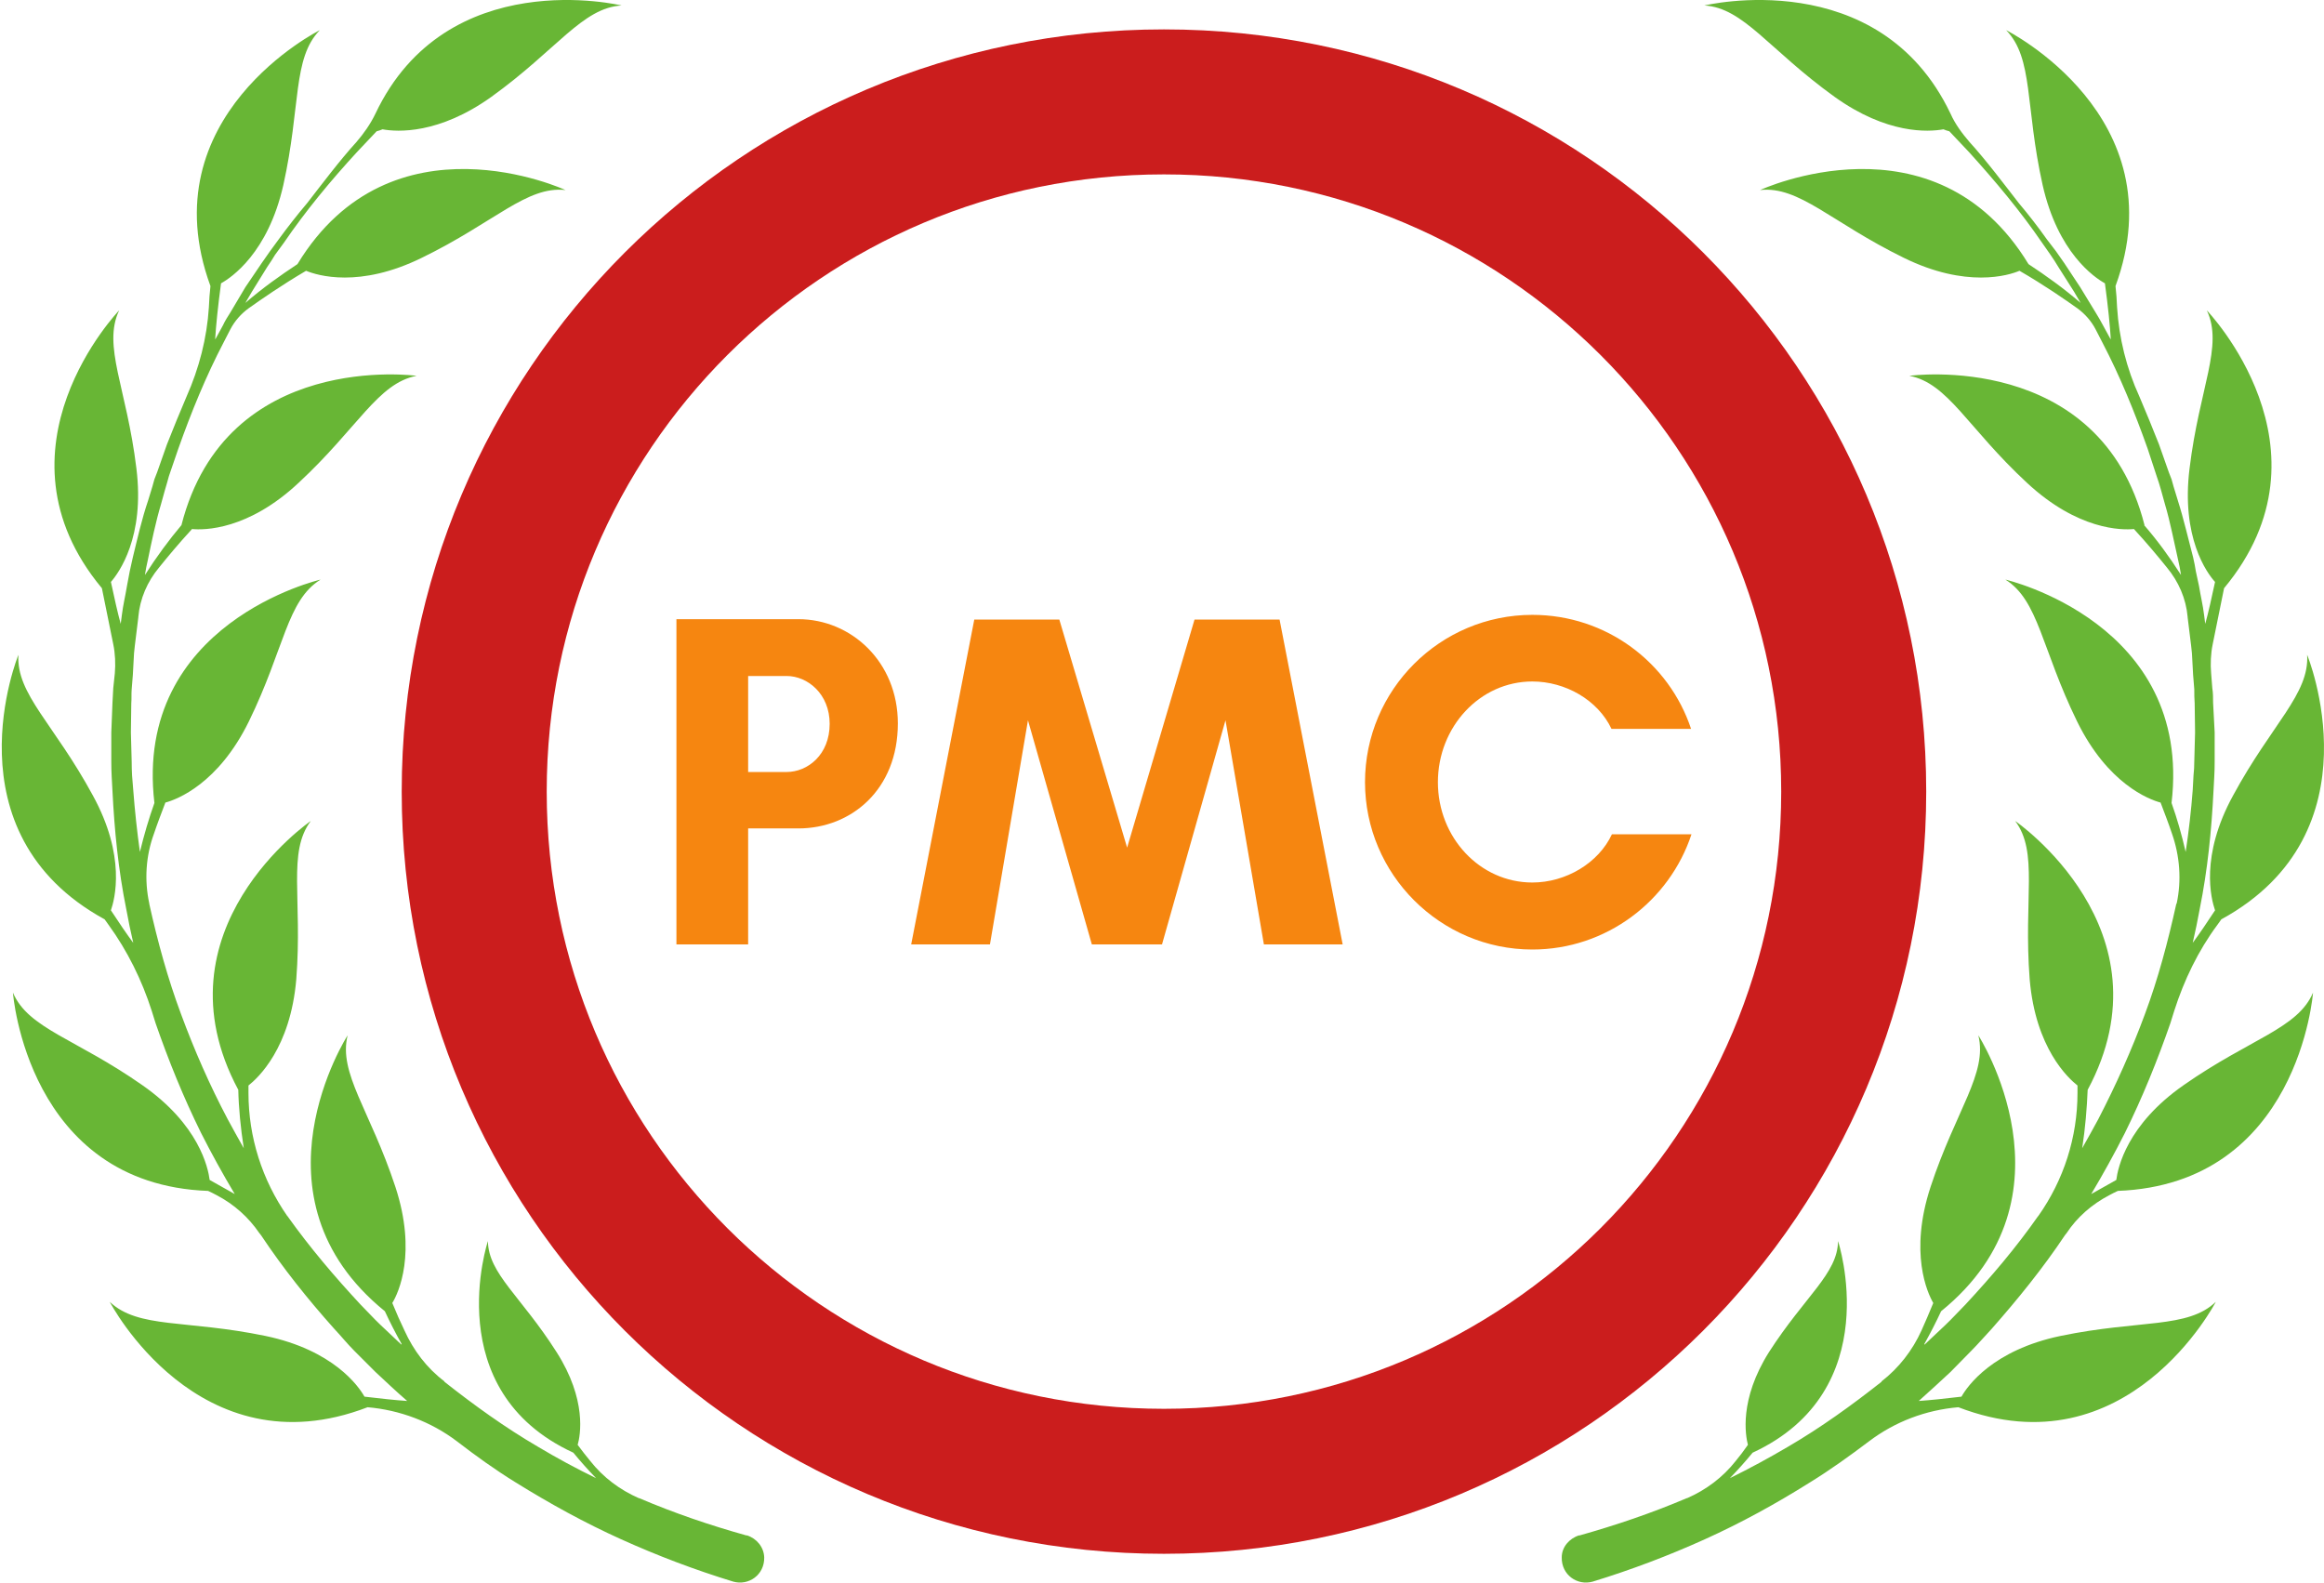
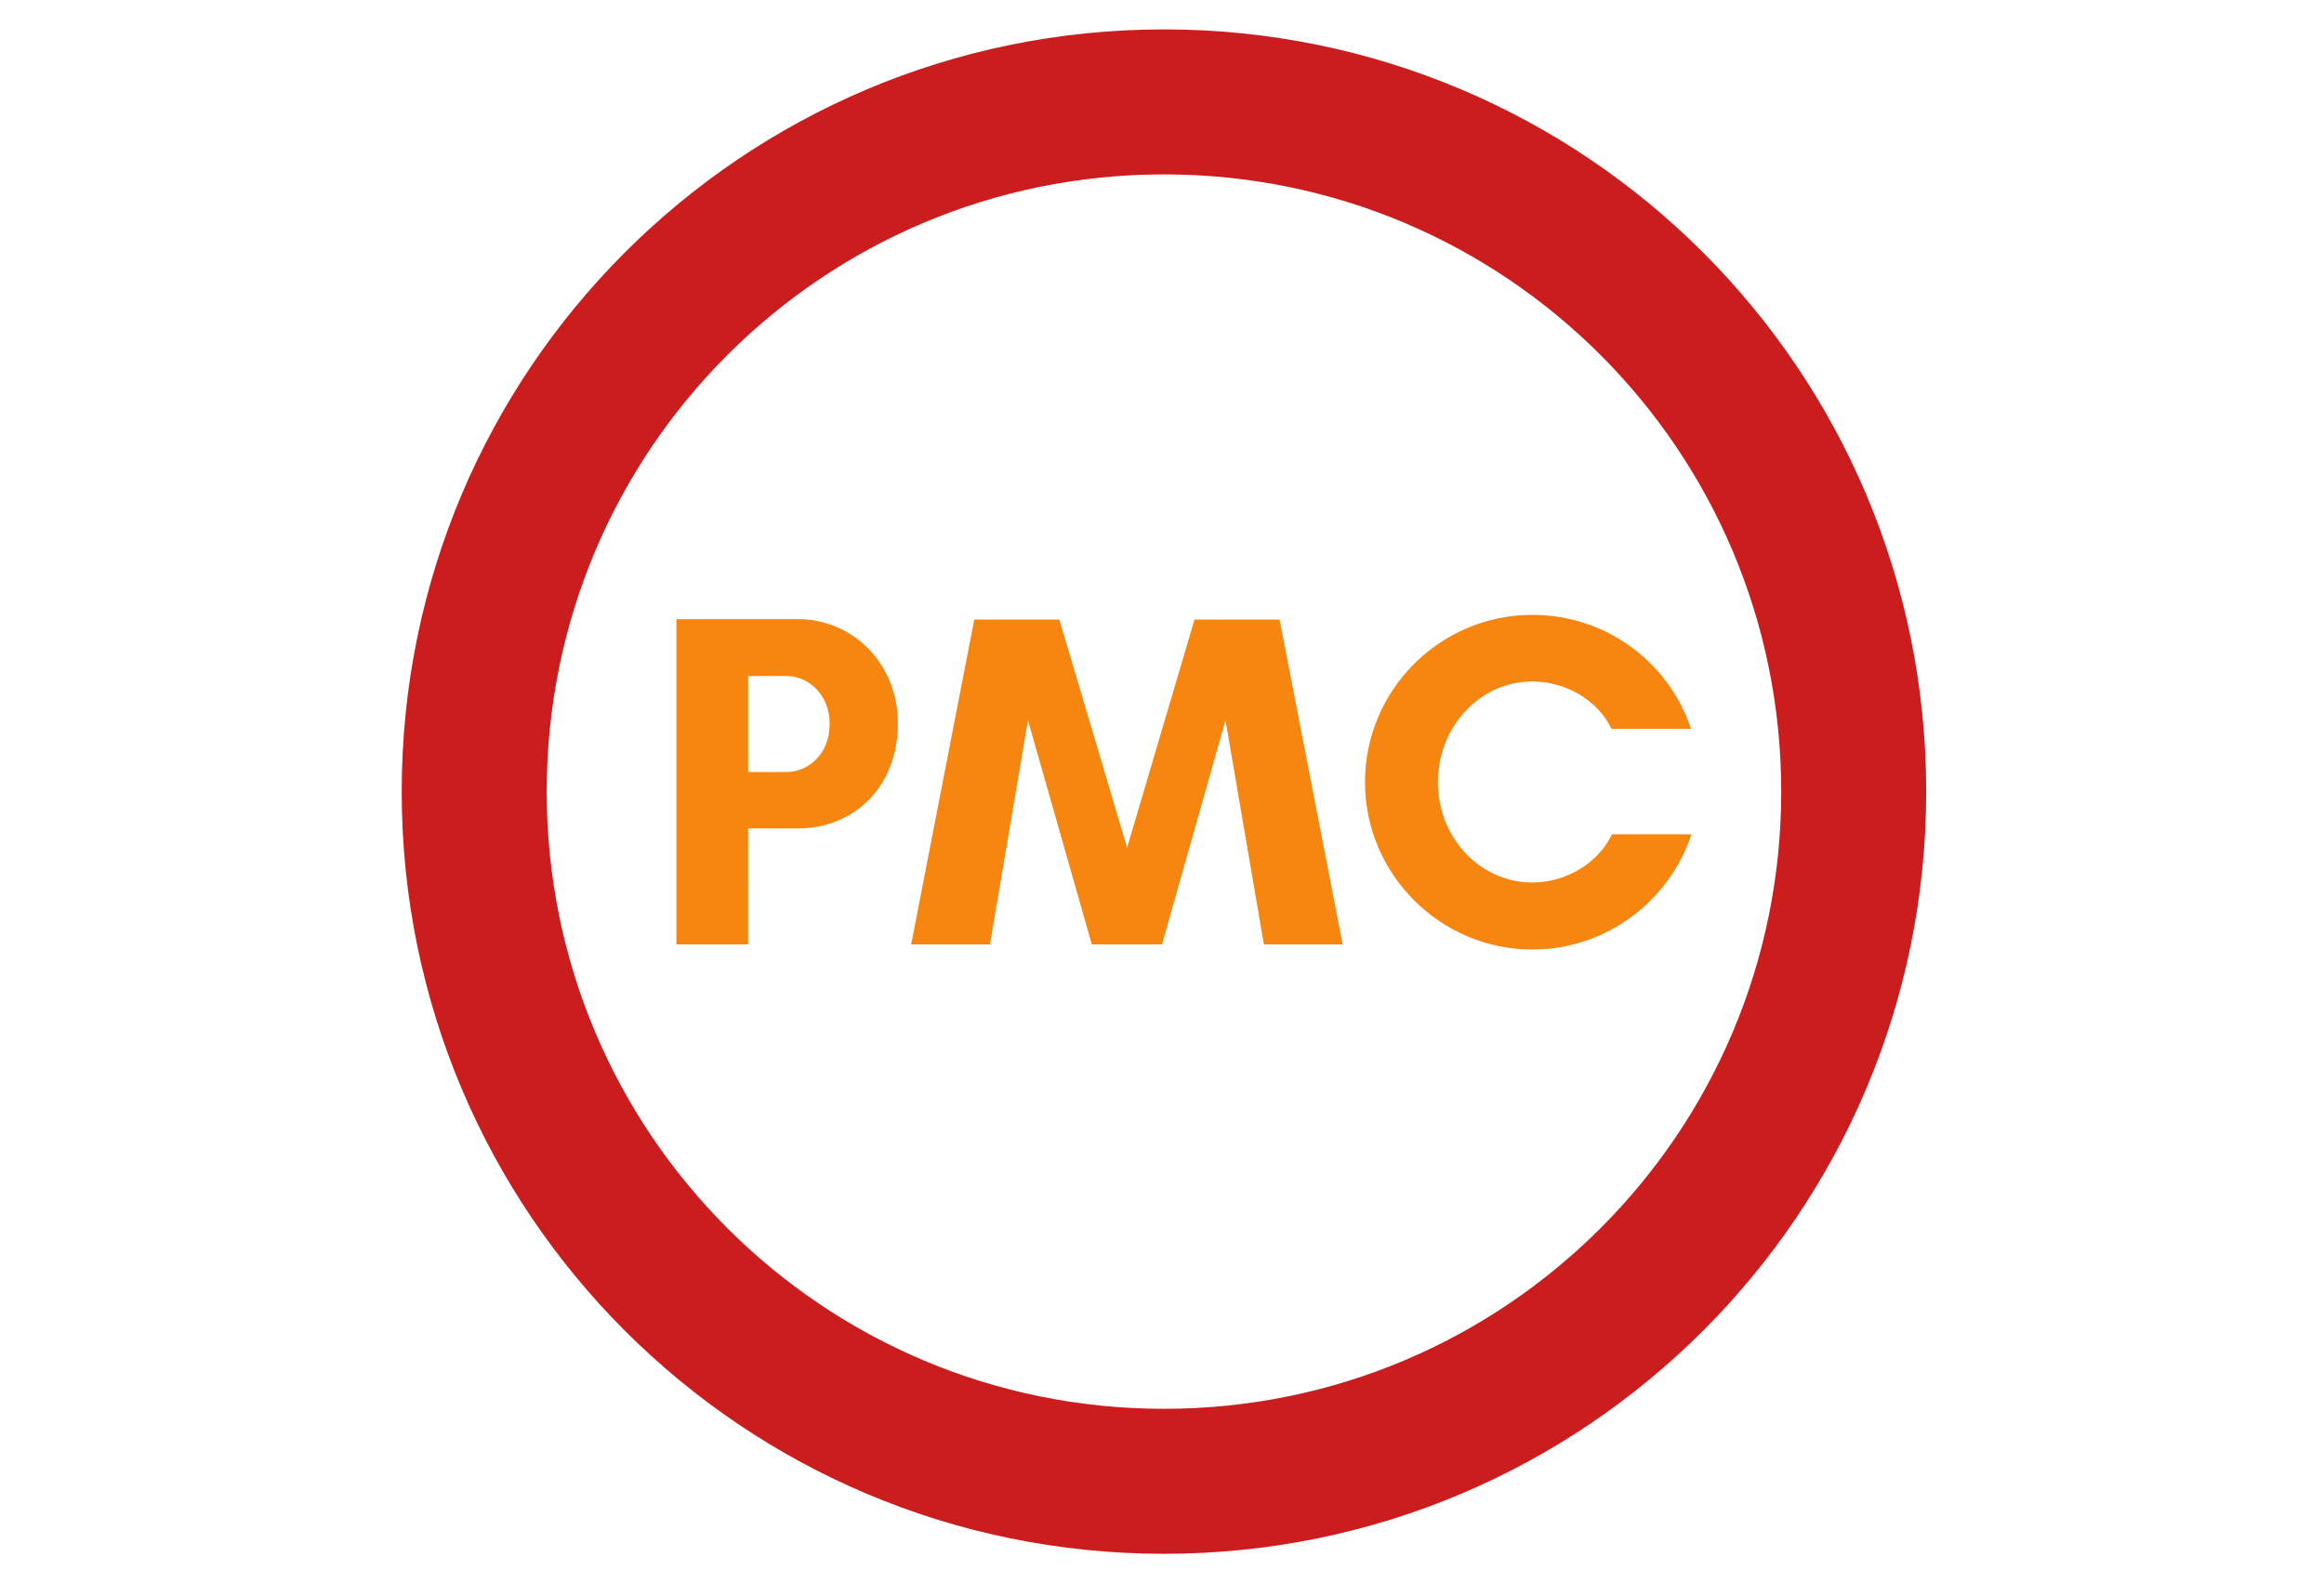
<svg xmlns="http://www.w3.org/2000/svg" version="1.2" viewBox="0 0 593 404" width="593" height="404">
  <title>PMC Logo</title>
  <style>
		.s0 { fill: none;stroke: #cb1d1d;stroke-miterlimit:100;stroke-width: 37 } 
		.s1 { fill: #f68610 } 
		.s2 { fill: #68b635 } 
	</style>
  <path id="Shape 1 copy" fill-rule="evenodd" class="s0" d="m297 378c-97.3 0-176-78.7-176-176 0-97.3 78.7-176 176-176 97.3 0 176 78.7 176 176 0 97.3-78.7 176-176 176z" />
  <path id="PMC" class="s1" aria-label="PMC" d="m190.9 211.4h12.8c13.5 0 25.4-9.9 25.4-26.8 0-15.7-11.9-26.6-25.4-26.6h-12.8-4.5-13.8v83h18.3zm9.8-38.9c5.4 0 11 4.6 11 12.2 0 7.9-5.6 12.3-11 12.3h-9.8v-24.5zm141.9 68.5l-16.1-82.9h-21.7l-17.2 58.2-17.3-58.2h-21.7l-16.1 82.9h20.1l9.7-57.2 16.3 57.2h17.9l16.2-57.2 9.8 57.2zm68.7-28.1c-3.4 7.3-11.7 12.3-20.3 12.3-13.4 0-24.1-11.5-24.1-25.6 0-14.1 10.7-25.7 24.1-25.7 8.4 0 16.7 4.7 20.2 12.1h20.3c-5.6-16.9-21.6-29.1-40.5-29.1-23.5 0-42.7 19.1-42.7 42.7 0 23.5 19.2 42.7 42.7 42.7 18.9 0 35-12.4 40.6-29.4z" />
  <g id="&lt;Group&gt;">
-     <path id="&lt;Path&gt;" class="s2" d="m557.2 276.9c-14.5 10.1-16.8 21.1-17.2 24.2q-3.5 2-6.4 3.6 4.6-7.7 8.6-15.6c4.5-9.1 8.3-18.5 11.6-28q0.5-1.6 1-3.2c2.5-7.8 6.1-15.3 11-21.9q0.5-0.7 1-1.4c40.6-22.2 21.9-67.5 21.9-67.5 0.6 10-9 17.6-18.9 35.9-8.5 15.5-5.6 26.4-4.6 29.3-2.1 3.2-4 6-5.7 8.3q1-4.3 1.8-8.7c2-9.9 3-20 3.5-30l0.2-3.7q0.1-1.9 0.1-3.8v-7.5c-0.1-2.6-0.3-5.1-0.4-7.6 0-1.2 0-2.5-0.2-3.7l-0.3-3.8c-0.2-2.4-0.1-5 0.4-7.4l2.9-14.3c29.6-35.6-4.4-70.9-4.4-70.9 4.3 9.1-1.9 19.7-4.4 40.3-2.2 17.6 4.4 26.7 6.5 29-0.9 4.2-1.7 7.8-2.5 10.7l-0.3-2.3c-0.3-2.5-0.9-4.9-1.3-7.4l-0.8-3.7c-0.2-1.2-0.4-2.4-0.7-3.6-1.3-4.9-2.4-9.8-3.9-14.5l-1.1-3.6-0.5-1.8-0.7-1.8-2.5-7.1q-2.4-6.1-5-12.2c-3.3-7.2-5.2-14.9-5.7-22.8q-0.1-2.7-0.4-5.4c15.9-43.4-27.9-65.3-27.9-65.3 7 7.2 4.8 19.3 9.3 39.5 3.9 17.3 13.2 23.6 15.9 25.1 0.8 5.9 1.3 10.9 1.5 14.3q-0.1-0.2-0.2-0.3l-1.8-3.3c-0.6-1.1-1.2-2.2-1.9-3.3l-3.9-6.4-4.1-6.2c-0.7-1-1.4-2-2.1-3l-2.3-3q-3.4-4.8-7.2-9.3c-3.5-4.5-8.3-10.9-12.5-15.5-1.9-2.2-3.7-4.6-4.9-7.3-18.3-38.4-62.8-27.6-62.8-27.6 10 0.6 16.4 11.2 33.2 23.3 13.4 9.6 23.9 9 27.8 8.3 0.5 0.2 1 0.4 1.5 0.5l5.1 5.4c6.6 7.3 13 14.9 18.6 23.1l2.1 3c0.7 1 1.4 2.1 2 3.1l4 6.3 1.7 2.9c-4.4-3.8-8.9-7-13.3-9.9-24-39.5-68.5-18.9-68.5-18.9 10-1.1 18.1 8.2 36.7 17.3 15.9 7.8 26.7 4.5 29.5 3.3 6.4 3.7 11.7 7.4 14.8 9.6 1.9 1.4 3.5 3.2 4.6 5.3q0 0 0 0l1.7 3.3c4.6 8.8 8.3 17.9 11.6 27.2l2.3 7 0.6 1.8 0.5 1.7 1 3.6c1.4 4.7 2.3 9.6 3.4 14.4 0.3 1.2 0.5 2.4 0.7 3.6v0.1c-3-4.7-6.1-8.9-9.4-12.7h0.1c-11.4-44.8-60-38.1-60-38.1 9.9 1.9 14.8 13.2 30 27.3 13 12.1 24.2 12.1 27.3 11.8 3.5 3.8 6.3 7.2 8.4 9.8 3 3.6 4.9 8 5.3 12.6q0 0.1 0 0.1l0.9 7.3 0.2 1.9 0.1 1.8 0.2 3.7 0.3 3.7c0 1.2 0 2.4 0.1 3.6 0 2.5 0.1 4.9 0.1 7.4l-0.2 7.4q0 1.8-0.2 3.6l-0.2 3.7q-0.6 7.9-1.8 15.8-1.5-6.6-3.6-12.5c5.4-46-42.4-57-42.4-57 8.5 5.3 9.2 17.6 18.3 36.2 7.8 15.9 18.3 19.9 21.3 20.7 1.1 2.9 2.1 5.5 2.9 7.9 2 5.7 2.5 11.9 1.2 17.9q-0.1 0-0.1 0.1c-2.1 9.5-4.6 19-8 28.1-3.4 9.2-7.4 18.1-11.9 26.8q-2 3.7-4.1 7.4c0.8-5.2 1.2-10.2 1.4-15v0.1c21.9-40.9-18.5-68.6-18.5-68.6 6 8 2.1 19.7 3.7 40.4 1.5 17.6 9.8 25.2 12.2 27.1q0 1 0 1.9c0 11.3-3.5 22.2-10 31.4q0 0-0.1 0.1c-5.6 8-11.9 15.4-18.5 22.5-1.7 1.7-3.3 3.5-5.1 5.2l-5.3 5c-0.1 0 0 0-0.1-0.1q2.4-4.3 4.3-8.4c36-29.2 9.5-70.4 9.5-70.4 2.4 9.7-5.7 19-12.2 38.7-5.5 16.8-0.8 27 0.7 29.6q-1.6 3.9-3 7c-2.3 5.1-5.8 9.6-10.2 13q0 0.1 0 0.1c-7.6 6-15.5 11.7-23.9 16.6q-7.3 4.3-14.8 8 3.1-3.2 5.8-6.5c34.4-15.9 21.8-54 21.8-54-0.1 8.3-8.4 14-17.6 28.3-7.7 12.2-6 21.3-5.4 23.7q-1.6 2.3-3.1 4.1c-3.3 4.2-7.6 7.4-12.4 9.5q-0.1 0-0.1 0c-8.9 3.8-18.1 6.9-27.3 9.5h-0.2c-2.5 0.8-4.4 3-4.4 5.6-0.1 4.5 4 7.3 7.9 6.2 9.8-3 19.3-6.6 28.6-10.8 9.3-4.2 18.2-9.1 26.8-14.5 5.2-3.2 10.2-6.8 15.1-10.5 6.6-5 14.5-8 22.8-8.7 43.2 16.6 65.7-26.9 65.7-26.9-7.2 6.9-19.3 4.5-39.6 8.7-17.3 3.6-23.8 12.8-25.3 15.5-4.2 0.5-7.9 0.9-10.9 1.1 2.7-2.4 5.4-4.9 8.1-7.4l5.3-5.4c1.8-1.8 3.5-3.8 5.2-5.6 6.7-7.6 13.1-15.5 18.7-23.9q0.2-0.3 0.4-0.5c2.7-4.1 6.5-7.4 10.9-9.7q1.1-0.6 2.2-1.1h-0.1c46.3-1.7 49.9-50.6 49.9-50.6-3.9 9.2-16 11.7-33 23.6z" />
-     <path id="&lt;Path&gt;" class="s2" d="m36.3 276.9c14.5 10.1 16.8 21.1 17.2 24.2q3.5 2 6.4 3.6-4.6-7.7-8.6-15.6c-4.5-9.1-8.3-18.5-11.6-28q-0.5-1.6-1-3.2c-2.5-7.8-6.2-15.3-11-21.9q-0.5-0.7-1-1.4c-40.6-22.2-22-67.5-22-67.5-0.6 10 9.1 17.6 19 35.9 8.5 15.5 5.6 26.4 4.6 29.3 2.1 3.2 4 6 5.7 8.3q-1-4.3-1.8-8.7c-2-9.9-3-20-3.5-30l-0.2-3.7q-0.1-1.9-0.1-3.8v-7.5c0.1-2.6 0.2-5.1 0.3-7.6 0.1-1.2 0.1-2.5 0.2-3.7l0.4-3.8c0.2-2.4 0.1-5-0.4-7.4l-2.9-14.3c-29.6-35.6 4.4-70.9 4.4-70.9-4.3 9.1 1.9 19.7 4.4 40.3 2.2 17.6-4.5 26.7-6.5 29 0.9 4.2 1.7 7.8 2.5 10.7l0.3-2.3c0.3-2.5 0.9-4.9 1.3-7.4l0.7-3.7c0.3-1.2 0.5-2.4 0.8-3.6 1.2-4.9 2.3-9.8 3.9-14.5l1.1-3.6 0.5-1.8 0.7-1.8 2.5-7.1q2.4-6.1 5-12.2c3.2-7.2 5.2-14.9 5.7-22.8q0.1-2.7 0.4-5.4c-15.9-43.4 27.9-65.3 27.9-65.3-7 7.2-4.8 19.3-9.3 39.5-3.9 17.3-13.2 23.6-15.9 25.1-0.8 5.9-1.3 10.9-1.5 14.3q0.1-0.2 0.2-0.3l1.8-3.3c0.5-1.1 1.2-2.2 1.9-3.3l3.8-6.4 4.2-6.2c0.7-1 1.4-2 2.1-3l2.2-3q3.5-4.8 7.3-9.3c3.5-4.5 8.3-10.9 12.5-15.5 1.9-2.2 3.6-4.6 4.9-7.3 18.2-38.4 62.8-27.6 62.8-27.6-10 0.6-16.4 11.2-33.2 23.3-13.4 9.6-24 9-27.8 8.3-0.5 0.2-1 0.4-1.5 0.5l-5.1 5.4c-6.7 7.3-13 14.9-18.6 23.1l-2.2 3c-0.6 1-1.3 2.1-2 3.1l-3.9 6.3-1.7 2.9c4.4-3.8 8.9-7 13.3-9.9 24-39.5 68.4-18.9 68.4-18.9-9.9-1.1-18 8.2-36.7 17.3-15.9 7.8-26.6 4.5-29.5 3.3-6.3 3.7-11.6 7.4-14.7 9.6-1.9 1.4-3.5 3.2-4.6 5.3q0 0 0 0l-1.7 3.3c-4.6 8.8-8.3 17.9-11.6 27.2l-2.4 7-0.5 1.8-0.5 1.7-1 3.6c-1.4 4.7-2.4 9.6-3.4 14.4-0.3 1.2-0.5 2.4-0.7 3.6v0.1c3-4.7 6.1-8.9 9.3-12.7 11.4-44.8 60-38.1 60-38.1-9.9 1.9-14.9 13.2-30.1 27.3-12.9 12.1-24.1 12.1-27.2 11.8-3.5 3.8-6.3 7.2-8.4 9.8-3 3.6-4.9 8-5.3 12.6q0 0.1 0 0.1l-0.9 7.3-0.2 1.9-0.1 1.8-0.2 3.7-0.3 3.7c-0.1 1.2 0 2.4-0.1 3.6 0 2.5-0.1 4.9-0.1 7.4l0.2 7.4q0 1.8 0.1 3.6l0.3 3.7q0.6 7.9 1.7 15.8 1.6-6.6 3.7-12.5c-5.4-46 42.4-57 42.4-57-8.6 5.3-9.2 17.6-18.3 36.2-7.8 15.9-18.3 19.9-21.3 20.7-1.1 2.9-2.1 5.5-2.9 7.9-2.1 5.7-2.5 11.9-1.2 17.9q0 0 0 0.1c2.1 9.5 4.7 19 8.1 28.1 3.4 9.2 7.3 18.1 11.9 26.8q2 3.7 4.1 7.4c-0.8-5.2-1.3-10.2-1.4-15v0.1c-21.9-40.9 18.5-68.6 18.5-68.6-6 8-2.1 19.7-3.7 40.4-1.5 17.6-9.8 25.2-12.2 27.1q0 1 0 1.9c0 11.3 3.5 22.2 9.9 31.4q0.1 0 0.1 0.1c5.7 8 12 15.4 18.6 22.5 1.7 1.7 3.3 3.5 5.1 5.2l5.3 5c0 0 0 0 0.1-0.1q-2.4-4.3-4.3-8.4c-36-29.2-9.5-70.4-9.5-70.4-2.4 9.7 5.7 19 12.2 38.7 5.5 16.8 0.8 27-0.8 29.6q1.6 3.9 3.1 7c2.3 5.1 5.7 9.6 10.2 13q0 0.1 0 0.1c7.6 6 15.5 11.7 23.9 16.6q7.2 4.3 14.8 8-3.1-3.2-5.8-6.5c-34.5-15.9-21.8-54-21.8-54 0.1 8.3 8.4 14 17.5 28.3 7.8 12.2 6.1 21.3 5.4 23.7q1.7 2.3 3.2 4.1c3.3 4.2 7.6 7.4 12.4 9.5q0.1 0 0.1 0c8.9 3.8 18 6.9 27.3 9.5h0.1 0.1c2.5 0.8 4.3 3 4.4 5.6 0.1 4.5-4 7.3-7.9 6.2-9.8-3-19.3-6.6-28.6-10.8-9.3-4.2-18.2-9.1-26.9-14.5-5.2-3.2-10.2-6.8-15-10.5-6.6-5-14.6-8-22.8-8.7-43.2 16.6-65.8-26.9-65.8-26.9 7.3 6.9 19.4 4.5 39.7 8.7 17.3 3.6 23.8 12.8 25.3 15.5 4.2 0.5 7.9 0.9 10.9 1.1-2.8-2.4-5.4-4.9-8.1-7.4l-5.4-5.4c-1.8-1.8-3.4-3.8-5.1-5.6-6.8-7.6-13.1-15.5-18.7-23.9q-0.2-0.3-0.4-0.5c-2.8-4.1-6.5-7.4-10.9-9.7q-1.1-0.6-2.2-1.1c-46.2-1.7-49.8-50.6-49.8-50.6 3.9 9.2 16 11.7 33 23.6z" />
-   </g>
+     </g>
</svg>